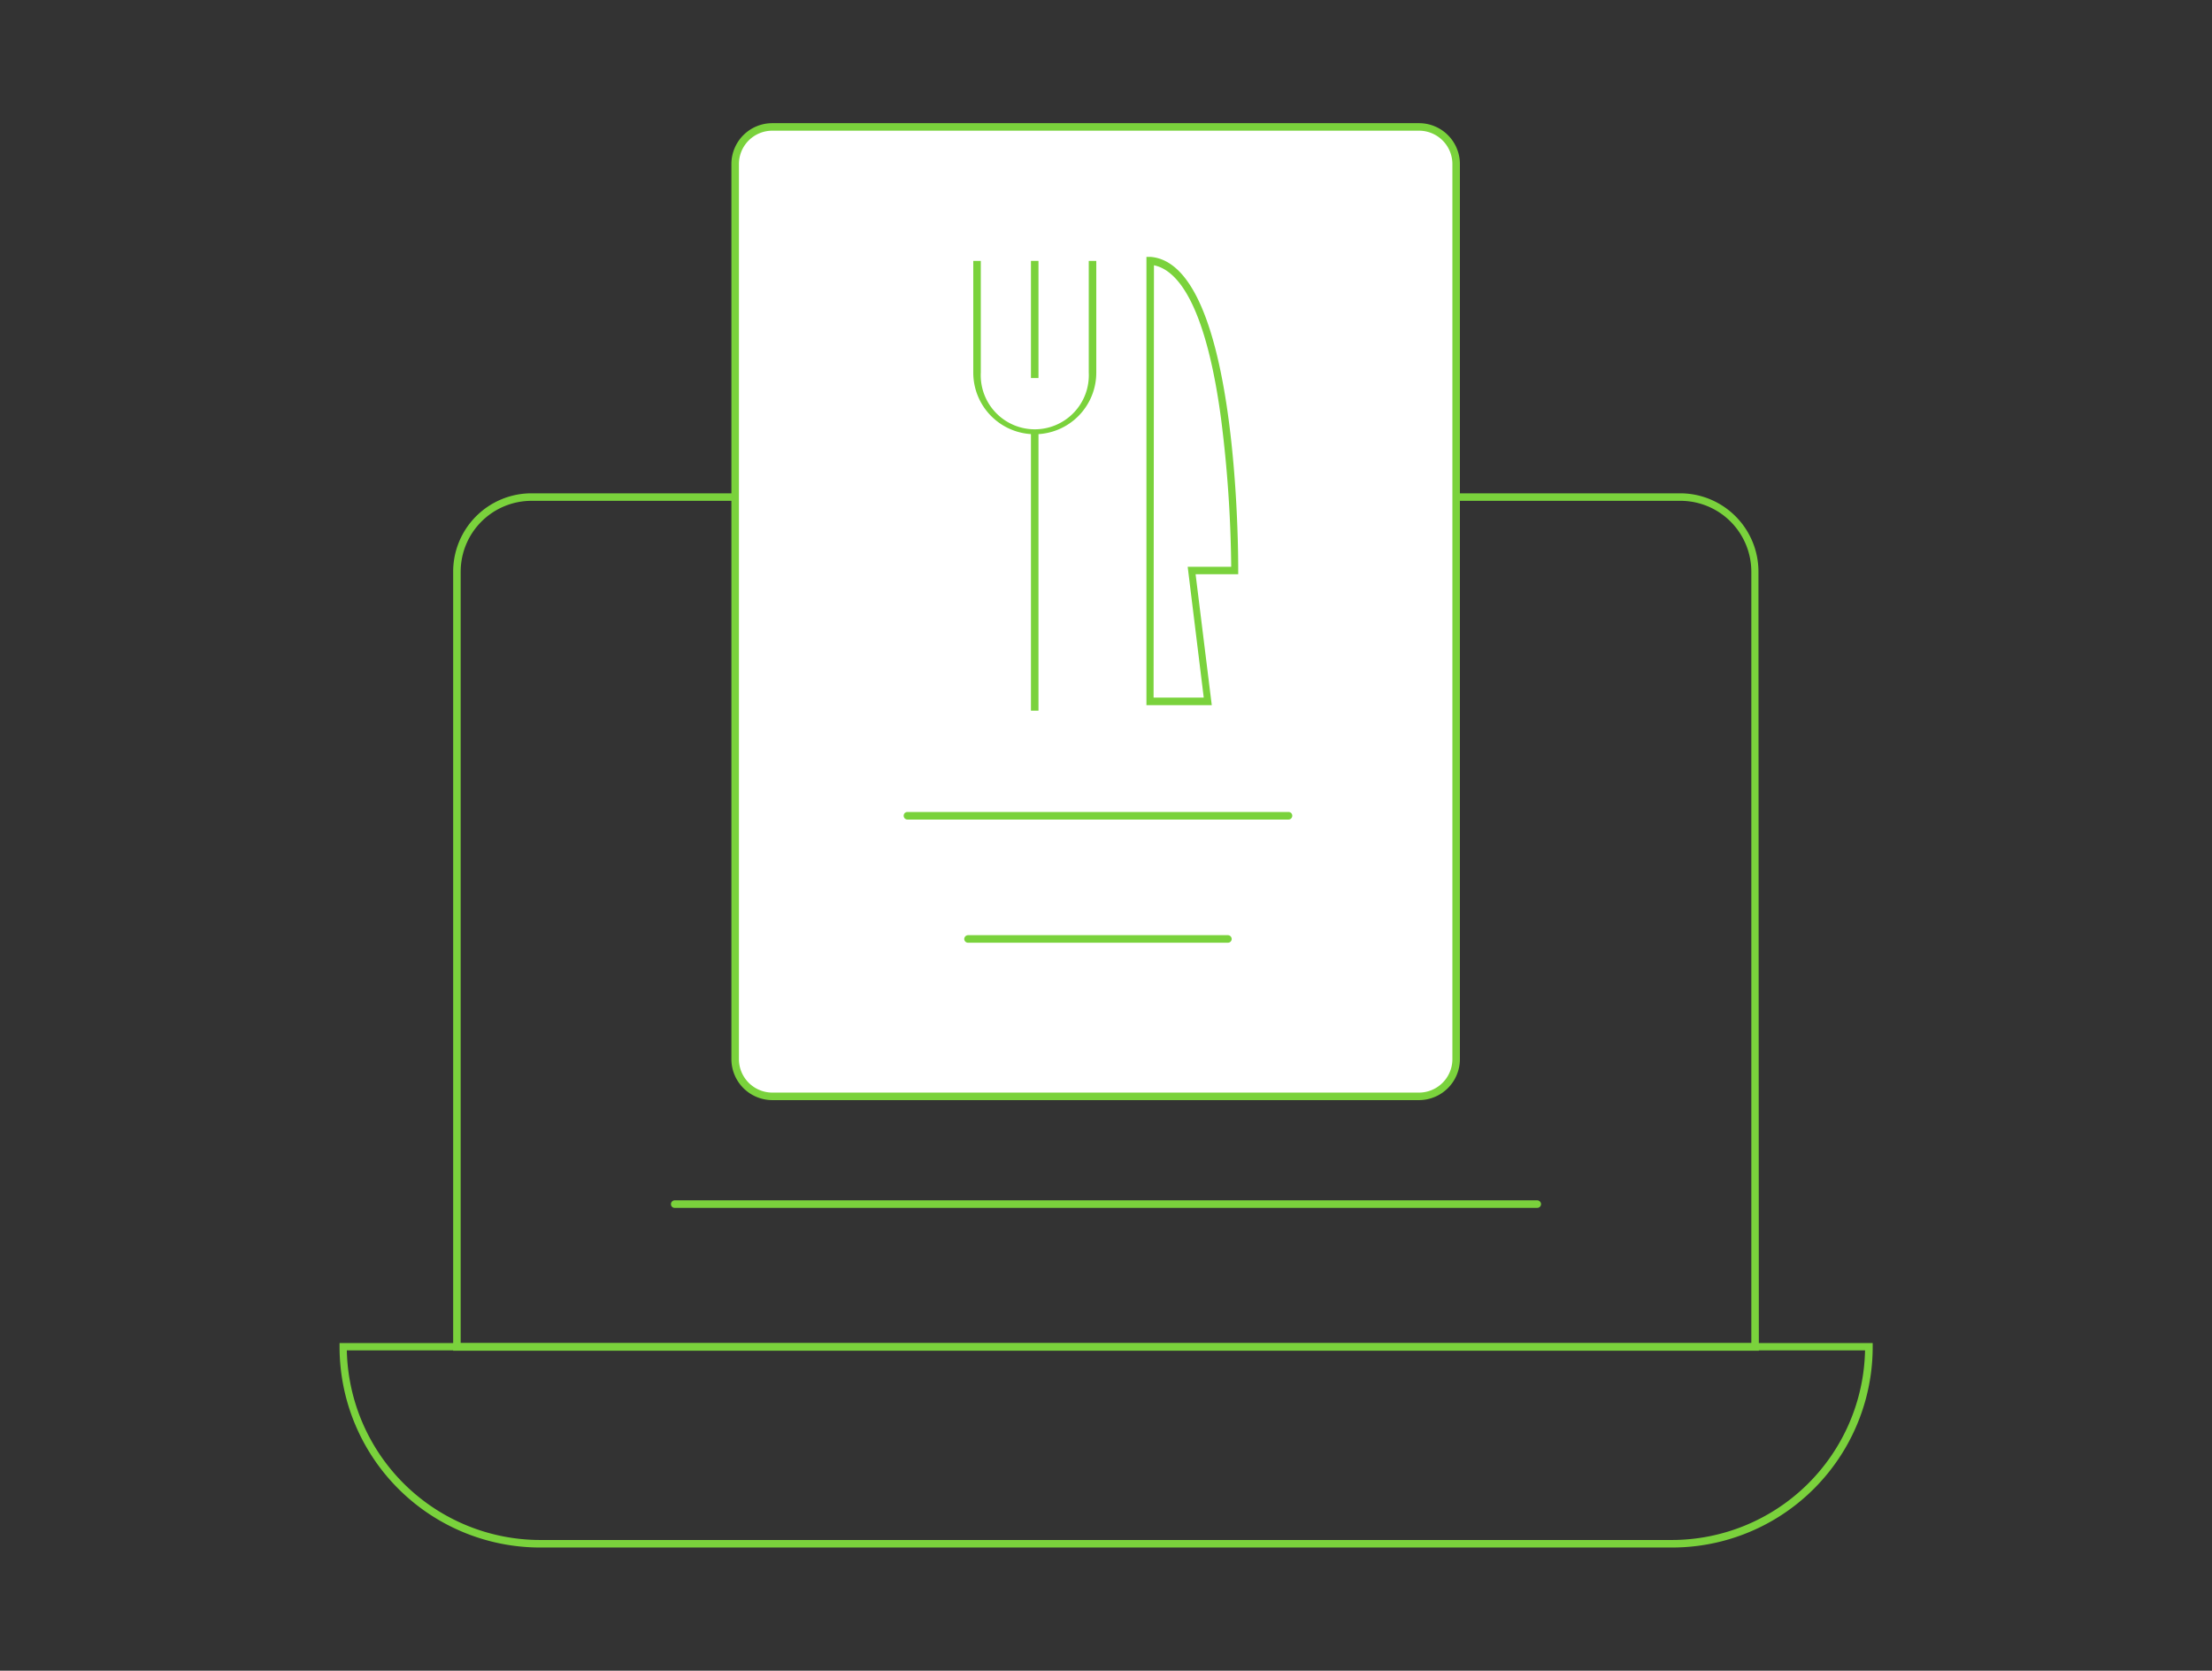
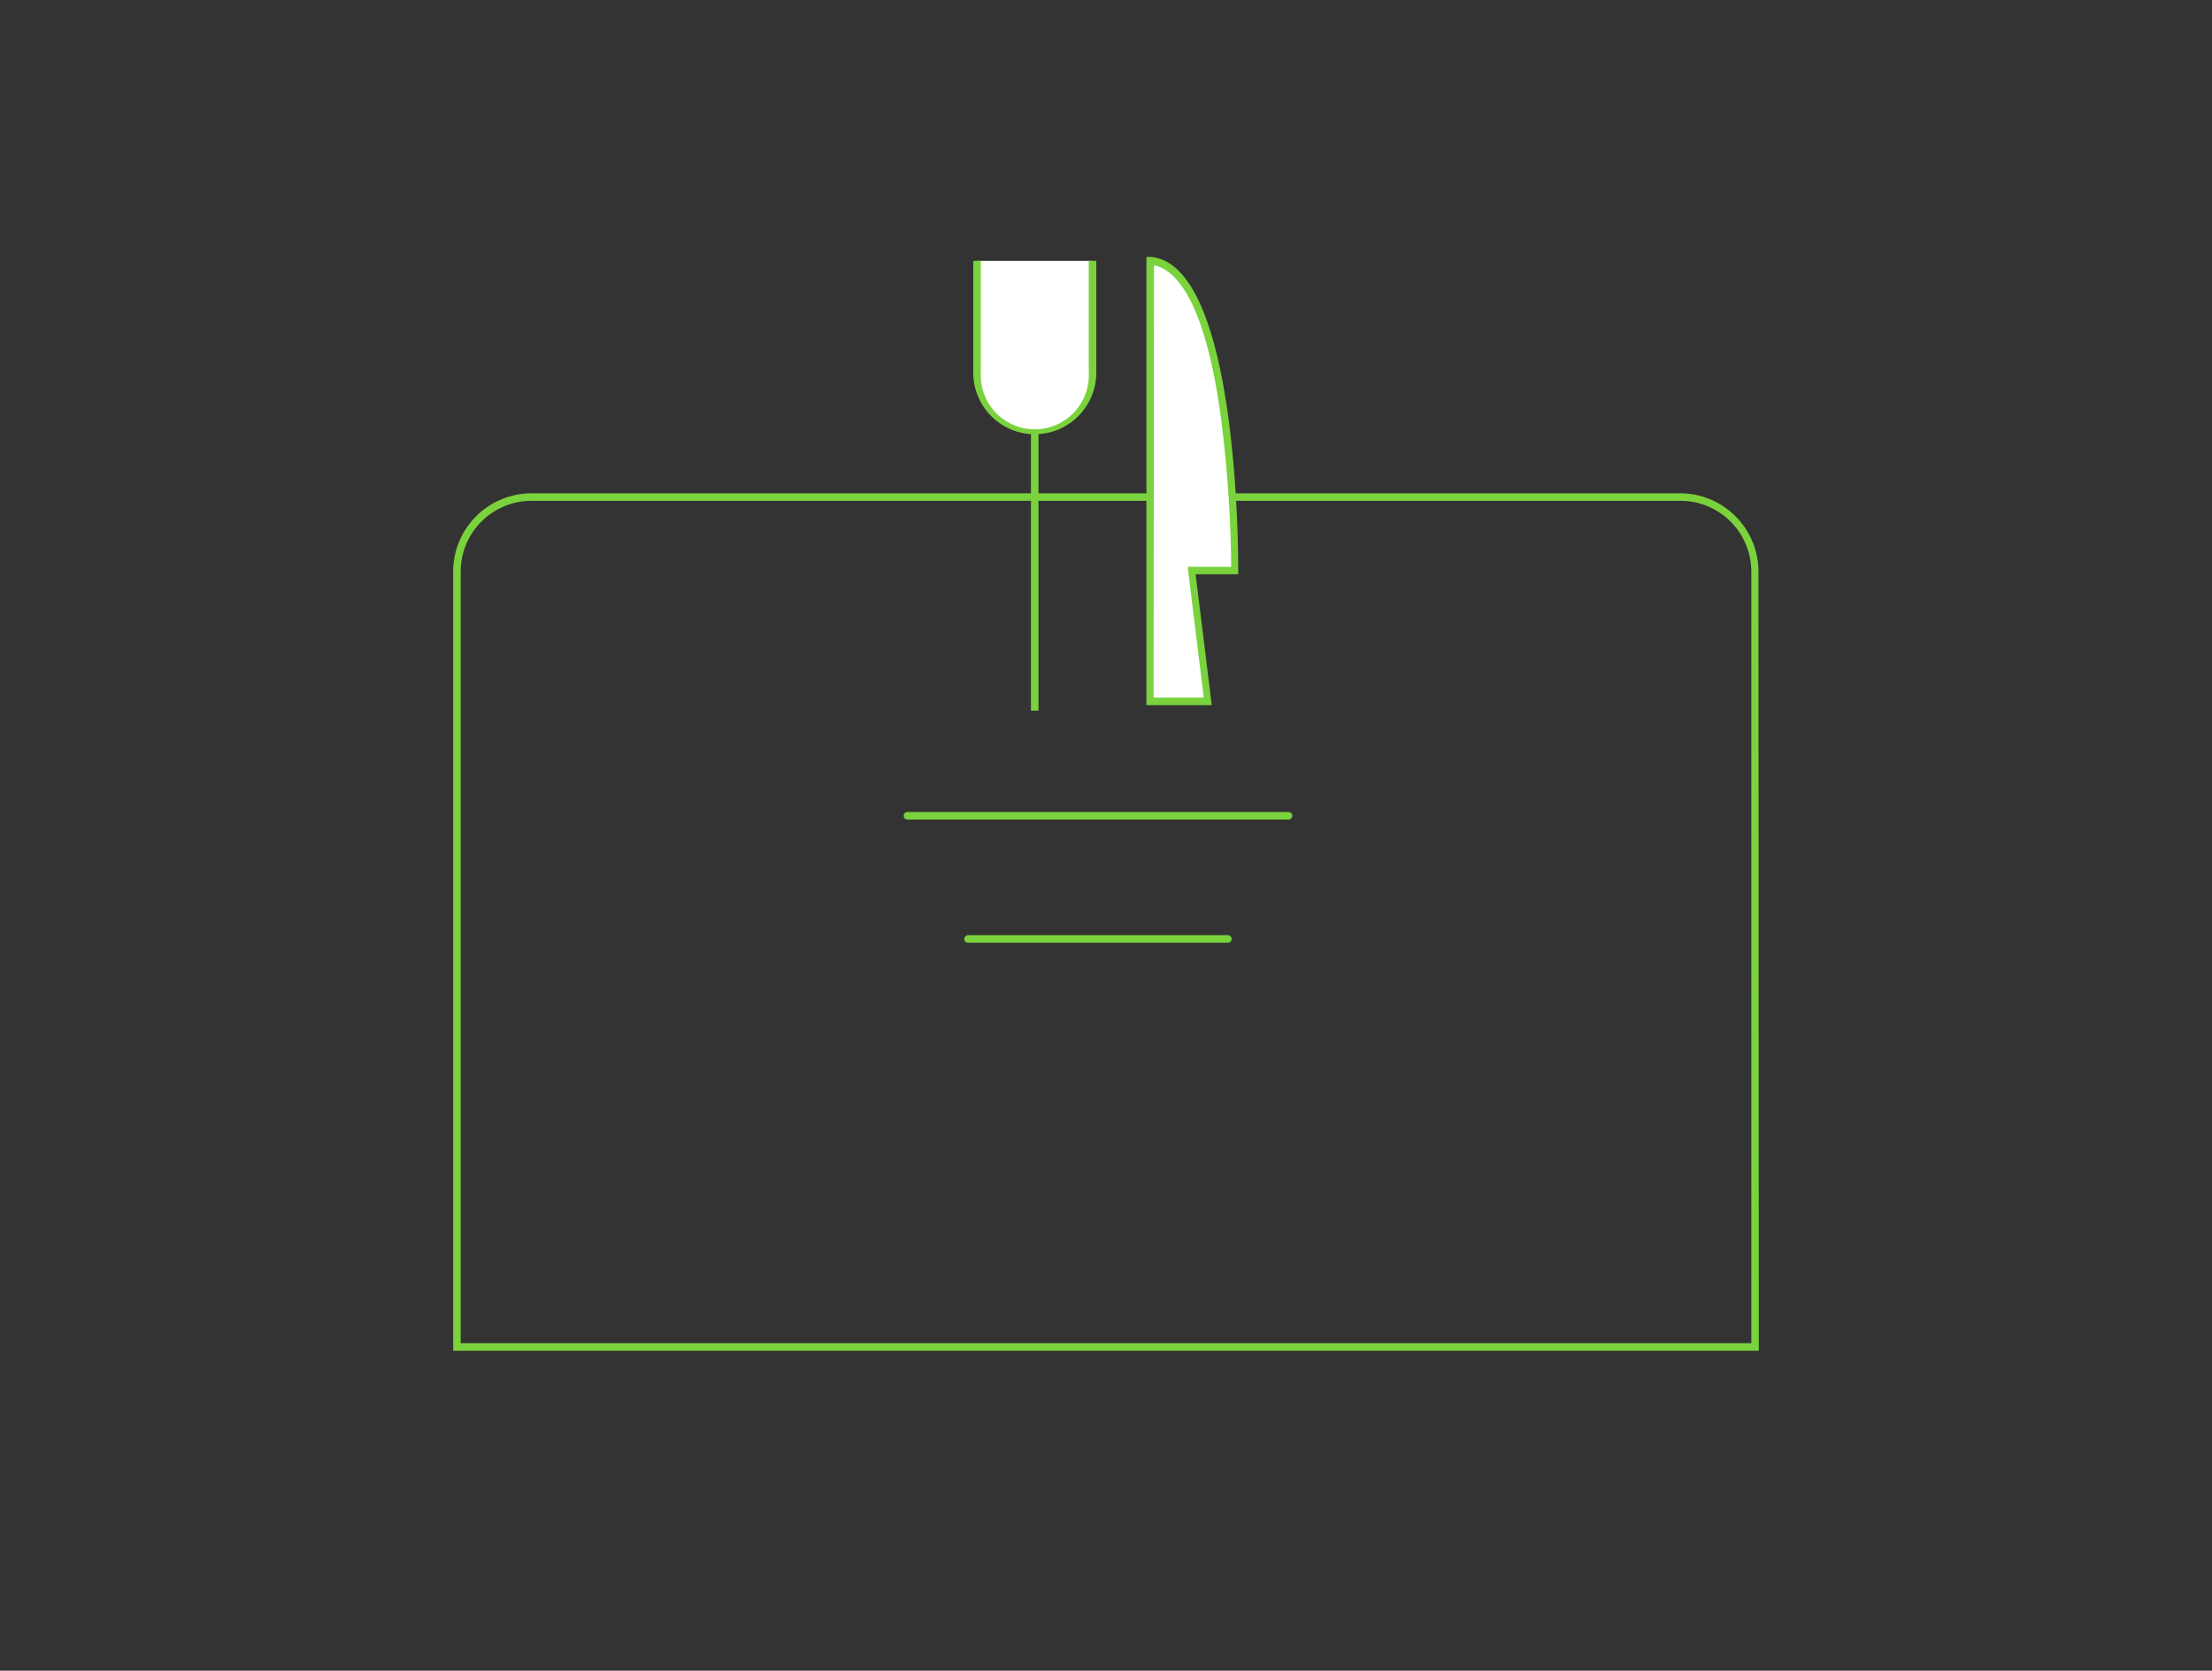
<svg xmlns="http://www.w3.org/2000/svg" viewBox="0 0 176.41 133.2">
  <rect x="0" y="0" width="176.41" height="133.2" fill="#333333" stroke="none" />
  <defs>
    <style>.cls-1{fill:#7ad23c;}.cls-2{fill:#fff;}</style>
  </defs>
  <title>Artboard 41 copy 4</title>
  <g id="Layer_2" data-name="Layer 2">
    <path class="cls-1" d="M140.27,107.69H36.14V45.57a6.25,6.25,0,0,1,6.24-6.24H134a6.25,6.25,0,0,1,6.24,6.24Zm-103.53-.6H139.67V45.57A5.65,5.65,0,0,0,134,39.93H42.38a5.65,5.65,0,0,0-5.64,5.64Z" />
-     <path class="cls-1" d="M133.33,123.38H43.08a16,16,0,0,1-16-16v-.3H149.35v.3A16,16,0,0,1,133.33,123.38ZM27.66,107.66a15.44,15.44,0,0,0,15.42,15.12h90.25a15.43,15.43,0,0,0,15.41-15.12Z" />
-     <rect class="cls-2" x="58.63" y="10.12" width="57.5" height="77.29" rx="2.96" />
-     <path class="cls-1" d="M113.17,87.71H61.59a3.27,3.27,0,0,1-3.26-3.26V13.08a3.26,3.26,0,0,1,3.26-3.26h51.58a3.26,3.26,0,0,1,3.26,3.26V84.45A3.27,3.27,0,0,1,113.17,87.71ZM61.59,10.42a2.66,2.66,0,0,0-2.66,2.66V84.45a2.67,2.67,0,0,0,2.66,2.66h51.58a2.67,2.67,0,0,0,2.66-2.66V13.08a2.66,2.66,0,0,0-2.66-2.66Z" />
    <path class="cls-1" d="M102.76,65.34H72.37a.3.3,0,0,1-.3-.3.29.29,0,0,1,.3-.3h30.39a.29.29,0,0,1,.3.3A.3.3,0,0,1,102.76,65.34Z" />
-     <path class="cls-1" d="M122.6,96.3H53.81a.29.29,0,0,1-.3-.3.3.3,0,0,1,.3-.3H122.6a.31.31,0,0,1,.3.3A.3.3,0,0,1,122.6,96.3Z" />
    <path class="cls-1" d="M97.93,75.16H77.2a.3.3,0,0,1-.3-.3.31.31,0,0,1,.3-.3H97.93a.31.31,0,0,1,.3.3A.3.3,0,0,1,97.93,75.16Z" />
    <path class="cls-2" d="M87.13,20.8v8.91a4.6,4.6,0,0,1-4.61,4.61h0a4.6,4.6,0,0,1-4.6-4.61V20.8" />
    <path class="cls-1" d="M82.52,34.62a4.91,4.91,0,0,1-4.9-4.91V20.8h.6v8.91a4.31,4.31,0,1,0,8.61,0V20.8h.6v8.91A4.91,4.91,0,0,1,82.52,34.62Z" />
-     <rect class="cls-1" x="82.22" y="20.8" width="0.6" height="9.34" />
    <rect class="cls-1" x="82.22" y="34.32" width="0.6" height="22.34" />
    <path class="cls-2" d="M91.73,20.8V55.92H96.3L95.06,45.49h3.43S98.59,21.34,91.73,20.8Z" />
    <path class="cls-1" d="M96.64,56.22H91.43V20.48l.32,0c7.06.55,7,24,7,25v.3h-3.4ZM92,55.62H96L94.72,45.19h3.47a100,100,0,0,0-.81-11.81c-1-7.5-2.87-11.72-5.35-12.23Z" />
  </g>
</svg>